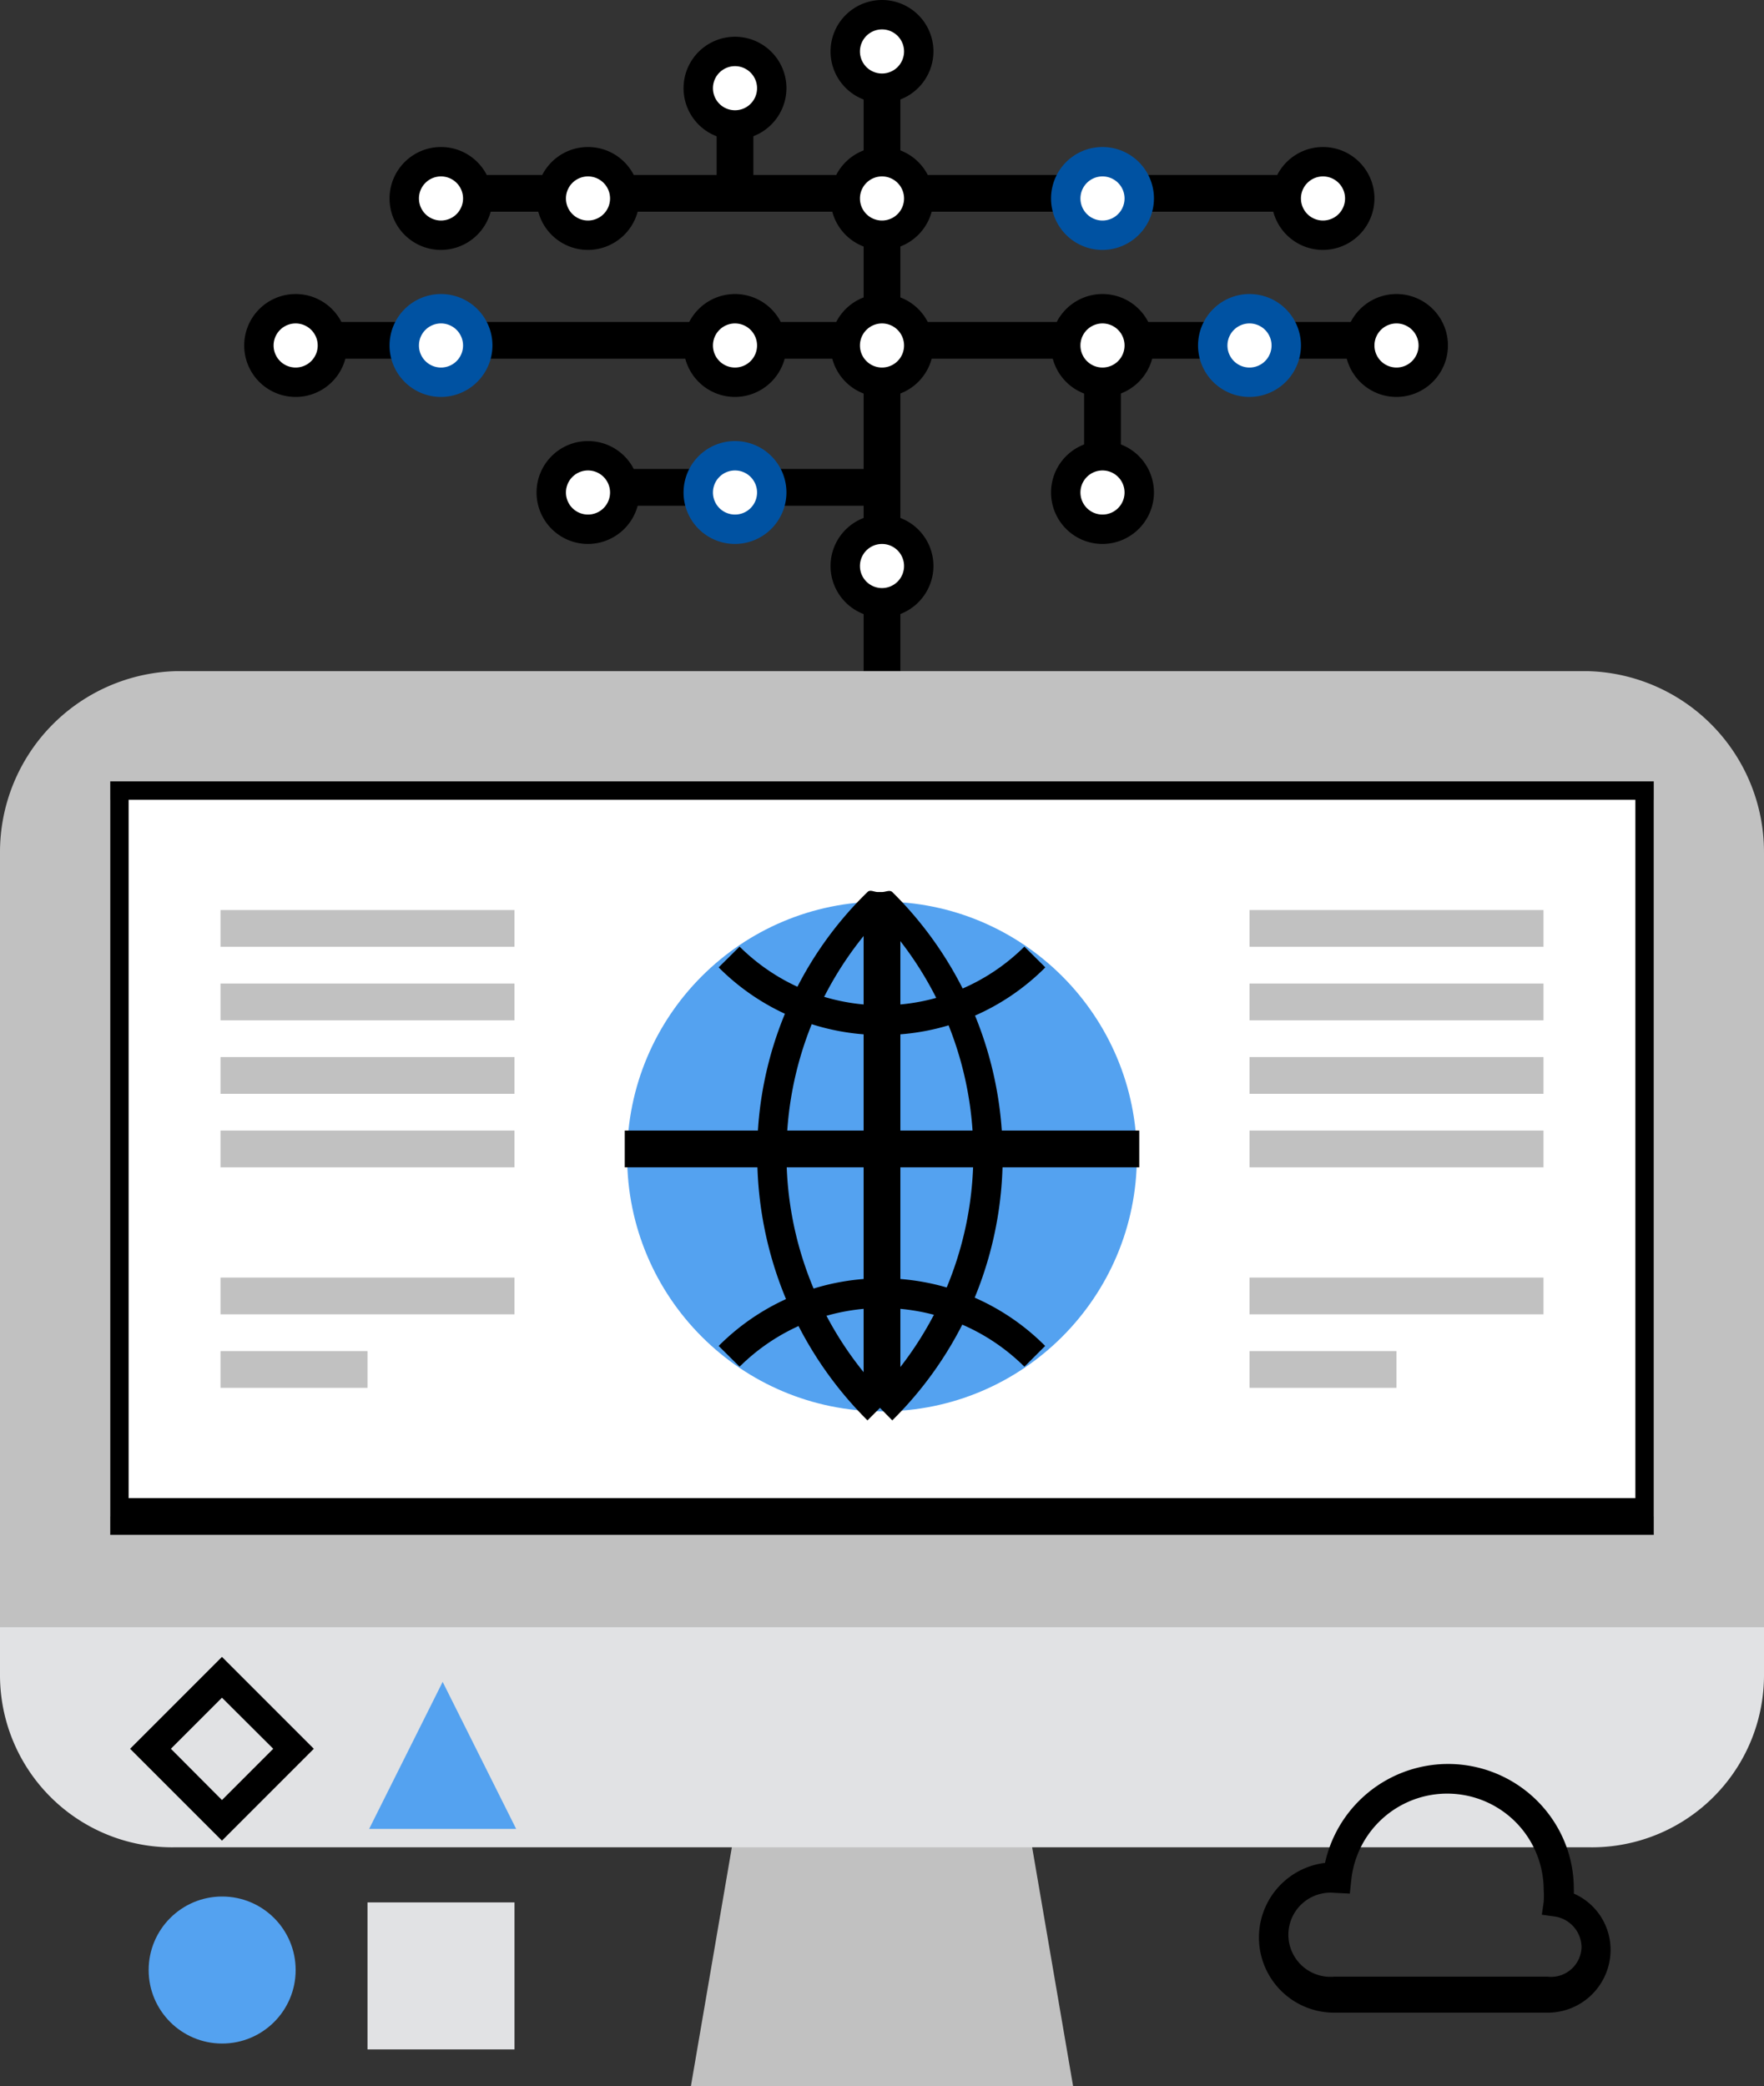
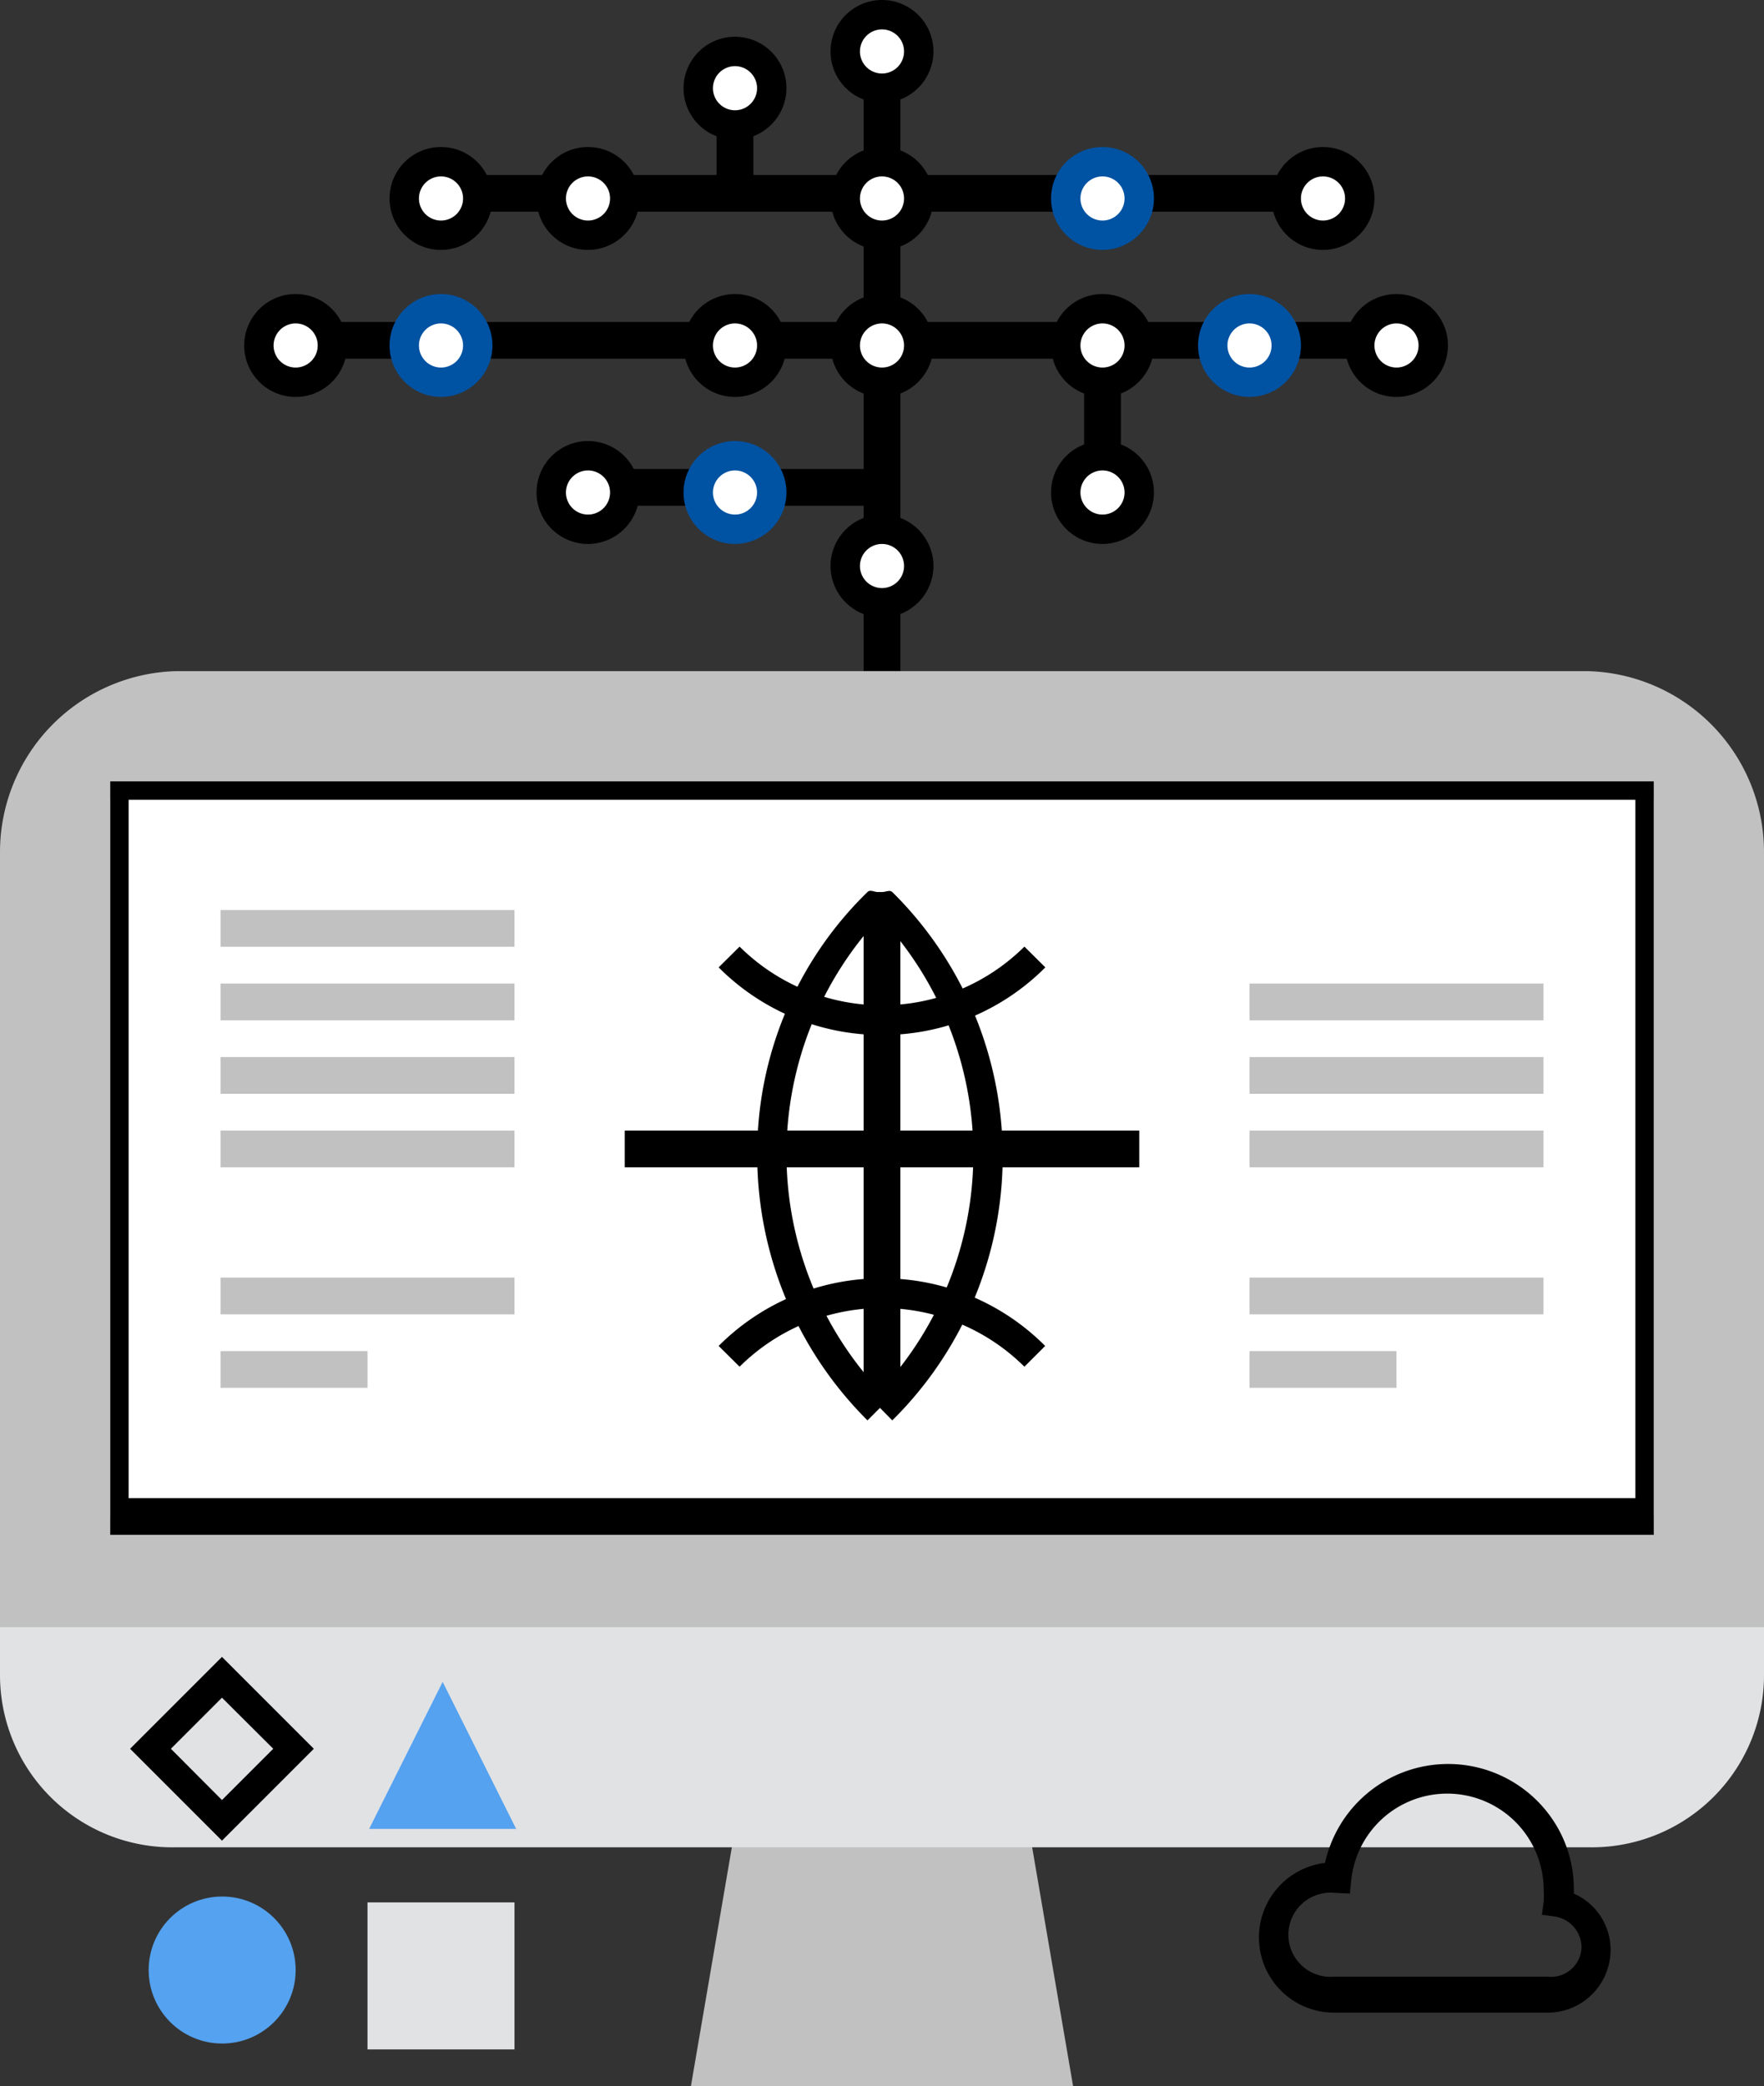
<svg xmlns="http://www.w3.org/2000/svg" viewBox="0 0 96 113.52">
  <rect x="0" y="0" width="96" height="113.52" fill="#333333" stroke="none" />
  <defs>
    <style>.cls-1{fill:#c1c1c1;}.cls-2{fill:#e1e2e4;}.cls-3{fill:#fff;}.cls-4{fill:#54a2f0;}.cls-5{fill:#0052a2;}</style>
  </defs>
  <title>アセット 1</title>
  <g id="レイヤー_2" data-name="レイヤー 2">
    <g id="レイヤー_1-2" data-name="レイヤー 1">
      <rect x="59" y="18.52" width="2" height="6" />
      <rect x="26" y="9.52" width="44" height="2" />
      <rect x="18" y="17.52" width="56" height="2" />
      <rect x="47" y="2.52" width="2" height="34" />
      <polygon class="cls-1" points="58.4 113.52 37.6 113.52 40 99.52 56 99.52 58.4 113.52" />
      <path class="cls-1" d="M96,46.4a9.85,9.85,0,0,0-9.6-9.88H9.6A9.85,9.85,0,0,0,0,46.4V88.52H96Z" />
      <path class="cls-2" d="M0,88.52V91.2a9.37,9.37,0,0,0,9.6,9.32H86.4A9.37,9.37,0,0,0,96,91.2V88.52Z" />
      <rect class="cls-3" x="6" y="43.52" width="84" height="39" />
      <path d="M90,83.52H6v-41H90Zm-83-2H89v-38H7Z" />
      <path d="M12.08,100.16l-5-5,5-5,5,5Zm-2.78-5,2.78,2.79,2.79-2.79-2.79-2.78Z" />
      <polygon class="cls-4" points="20.09 99.52 24.09 91.52 28.09 99.52 20.09 99.52" />
      <circle class="cls-4" cx="12.09" cy="107.2" r="4" />
      <rect class="cls-2" x="20" y="103.52" width="8" height="8" />
      <circle class="cls-3" cx="48" cy="2.8" r="2" />
      <path d="M48,5.6a2.8,2.8,0,1,1,2.8-2.8A2.81,2.81,0,0,1,48,5.6Zm0-4a1.2,1.2,0,1,0,1.2,1.2A1.2,1.2,0,0,0,48,1.6Z" />
      <circle class="cls-3" cx="48" cy="10.8" r="2" />
      <path d="M48,13.6a2.8,2.8,0,1,1,2.8-2.8A2.81,2.81,0,0,1,48,13.6Zm0-4a1.2,1.2,0,1,0,1.2,1.2A1.2,1.2,0,0,0,48,9.6Z" />
      <circle class="cls-3" cx="48" cy="18.8" r="2" />
      <path d="M48,21.6a2.8,2.8,0,1,1,2.8-2.8A2.81,2.81,0,0,1,48,21.6Zm0-4a1.2,1.2,0,1,0,1.2,1.2A1.2,1.2,0,0,0,48,17.6Z" />
      <circle class="cls-3" cx="40" cy="18.8" r="2" />
      <path d="M40,21.6a2.8,2.8,0,1,1,2.8-2.8A2.81,2.81,0,0,1,40,21.6Zm0-4a1.2,1.2,0,1,0,1.2,1.2A1.2,1.2,0,0,0,40,17.6Z" />
      <circle class="cls-3" cx="60" cy="18.8" r="2" />
      <path d="M60,21.6a2.8,2.8,0,1,1,2.8-2.8A2.81,2.81,0,0,1,60,21.6Zm0-4a1.2,1.2,0,1,0,1.2,1.2A1.2,1.2,0,0,0,60,17.6Z" />
      <circle class="cls-3" cx="60" cy="26.8" r="2" />
      <path d="M60,29.6a2.8,2.8,0,1,1,2.8-2.8A2.81,2.81,0,0,1,60,29.6Zm0-4a1.2,1.2,0,1,0,1.2,1.2A1.2,1.2,0,0,0,60,25.6Z" />
      <circle class="cls-3" cx="68" cy="18.8" r="2" />
      <path class="cls-5" d="M68,21.6a2.8,2.8,0,1,1,2.8-2.8A2.81,2.81,0,0,1,68,21.6Zm0-4a1.2,1.2,0,1,0,1.2,1.2A1.2,1.2,0,0,0,68,17.6Z" />
      <circle class="cls-3" cx="76" cy="18.8" r="2" />
      <path d="M76,21.6a2.8,2.8,0,1,1,2.8-2.8A2.81,2.81,0,0,1,76,21.6Zm0-4a1.2,1.2,0,1,0,1.2,1.2A1.2,1.2,0,0,0,76,17.6Z" />
      <circle class="cls-3" cx="24" cy="18.8" r="2" />
      <path class="cls-5" d="M24,21.6a2.8,2.8,0,1,1,2.8-2.8A2.81,2.81,0,0,1,24,21.6Zm0-4a1.2,1.2,0,1,0,1.2,1.2A1.2,1.2,0,0,0,24,17.6Z" />
      <circle class="cls-3" cx="24" cy="10.8" r="2" />
      <path d="M24,13.6a2.8,2.8,0,1,1,2.8-2.8A2.81,2.81,0,0,1,24,13.6Zm0-4a1.2,1.2,0,1,0,1.2,1.2A1.2,1.2,0,0,0,24,9.6Z" />
      <circle class="cls-3" cx="32" cy="10.8" r="2" />
      <path d="M32,13.6a2.8,2.8,0,1,1,2.8-2.8A2.81,2.81,0,0,1,32,13.6Zm0-4a1.2,1.2,0,1,0,1.2,1.2A1.2,1.2,0,0,0,32,9.6Z" />
      <rect x="34" y="25.52" width="14" height="2" />
      <circle class="cls-3" cx="32" cy="26.8" r="2" />
      <path d="M32,29.6a2.8,2.8,0,1,1,2.8-2.8A2.81,2.81,0,0,1,32,29.6Zm0-4a1.2,1.2,0,1,0,1.2,1.2A1.2,1.2,0,0,0,32,25.6Z" />
      <circle class="cls-3" cx="60" cy="10.8" r="2" />
      <path class="cls-5" d="M60,13.6a2.8,2.8,0,1,1,2.8-2.8A2.81,2.81,0,0,1,60,13.6Zm0-4a1.2,1.2,0,1,0,1.2,1.2A1.2,1.2,0,0,0,60,9.6Z" />
      <circle class="cls-3" cx="40" cy="26.8" r="2" />
      <path class="cls-5" d="M40,29.6a2.8,2.8,0,1,1,2.8-2.8A2.81,2.81,0,0,1,40,29.6Zm0-4a1.2,1.2,0,1,0,1.2,1.2A1.2,1.2,0,0,0,40,25.6Z" />
      <circle class="cls-3" cx="72" cy="10.8" r="2" />
      <path d="M72,13.6a2.8,2.8,0,1,1,2.8-2.8A2.81,2.81,0,0,1,72,13.6Zm0-4a1.2,1.2,0,1,0,1.2,1.2A1.2,1.2,0,0,0,72,9.6Z" />
      <circle class="cls-3" cx="16.09" cy="18.8" r="2" />
      <path d="M16.09,21.6a2.8,2.8,0,1,1,2.8-2.8A2.8,2.8,0,0,1,16.09,21.6Zm0-4a1.2,1.2,0,1,0,1.2,1.2A1.2,1.2,0,0,0,16.09,17.6Z" />
      <circle class="cls-3" cx="48" cy="30.8" r="2" />
      <path d="M48,33.6a2.8,2.8,0,1,1,2.8-2.8A2.81,2.81,0,0,1,48,33.6Zm0-4a1.2,1.2,0,1,0,1.2,1.2A1.2,1.2,0,0,0,48,29.6Z" />
      <rect x="39" y="4.52" width="2" height="6" />
      <circle class="cls-3" cx="40" cy="4.8" r="2" />
      <path d="M40,7.6a2.8,2.8,0,1,1,2.8-2.8A2.81,2.81,0,0,1,40,7.6Zm0-4a1.2,1.2,0,1,0,1.2,1.2A1.2,1.2,0,0,0,40,3.6Z" />
-       <circle class="cls-4" cx="48" cy="62.93" r="13.87" />
      <rect x="47" y="49.52" width="2" height="27" />
      <path d="M48,56.32h0a12.49,12.49,0,0,1-8.89-3.68l1.14-1.13a11,11,0,0,0,15.5,0l1.14,1.13A12.49,12.49,0,0,1,48,56.32Z" />
      <path d="M48.56,77.29l-.67-.68-.68.68a20.35,20.35,0,0,1-6-14.49,19.81,19.81,0,0,1,6-14.26c.15-.15.35,0,.56,0H48c.21,0,.41-.13.56,0a20.2,20.2,0,0,1,0,28.75Zm-.67-27.38a18.87,18.87,0,0,0,0,25.78,18.89,18.89,0,0,0,0-25.78Z" />
      <path d="M55.75,74.37a11,11,0,0,0-15.5,0l-1.14-1.13A12.51,12.51,0,0,1,48,69.56h0a12.49,12.49,0,0,1,8.88,3.68Z" />
      <rect x="34" y="61.52" width="28" height="2" />
      <rect class="cls-1" x="12" y="49.52" width="16" height="2" />
      <rect class="cls-1" x="12" y="53.52" width="16" height="2" />
      <rect class="cls-1" x="12" y="57.52" width="16" height="2" />
      <rect class="cls-1" x="12" y="61.52" width="16" height="2" />
      <rect class="cls-1" x="12" y="73.52" width="8" height="2" />
      <rect class="cls-1" x="12" y="69.52" width="16" height="2" />
-       <rect class="cls-1" x="68" y="49.52" width="16" height="2" />
      <rect class="cls-1" x="68" y="53.52" width="16" height="2" />
      <rect class="cls-1" x="68" y="57.52" width="16" height="2" />
      <rect class="cls-1" x="68" y="61.52" width="16" height="2" />
      <rect class="cls-1" x="68" y="73.52" width="8" height="2" />
      <rect class="cls-1" x="68" y="69.52" width="16" height="2" />
      <path d="M84.21,109.52H72.62a4.09,4.09,0,0,1-.51-8.15,6.86,6.86,0,0,1,12.54-2.12,6.71,6.71,0,0,1,1,3.55,1.93,1.93,0,0,1,0,.24,3.34,3.34,0,0,1,2,3.08A3.42,3.42,0,0,1,84.21,109.52ZM72.62,103a2.29,2.29,0,1,0,0,4.56H84.21a1.66,1.66,0,0,0,1.86-1.6,1.71,1.71,0,0,0-1.44-1.67l-.72-.1.1-.7a4.89,4.89,0,0,0,0-.66,5.25,5.25,0,0,0-10.47-.54l-.08.75Z" />
    </g>
  </g>
</svg>